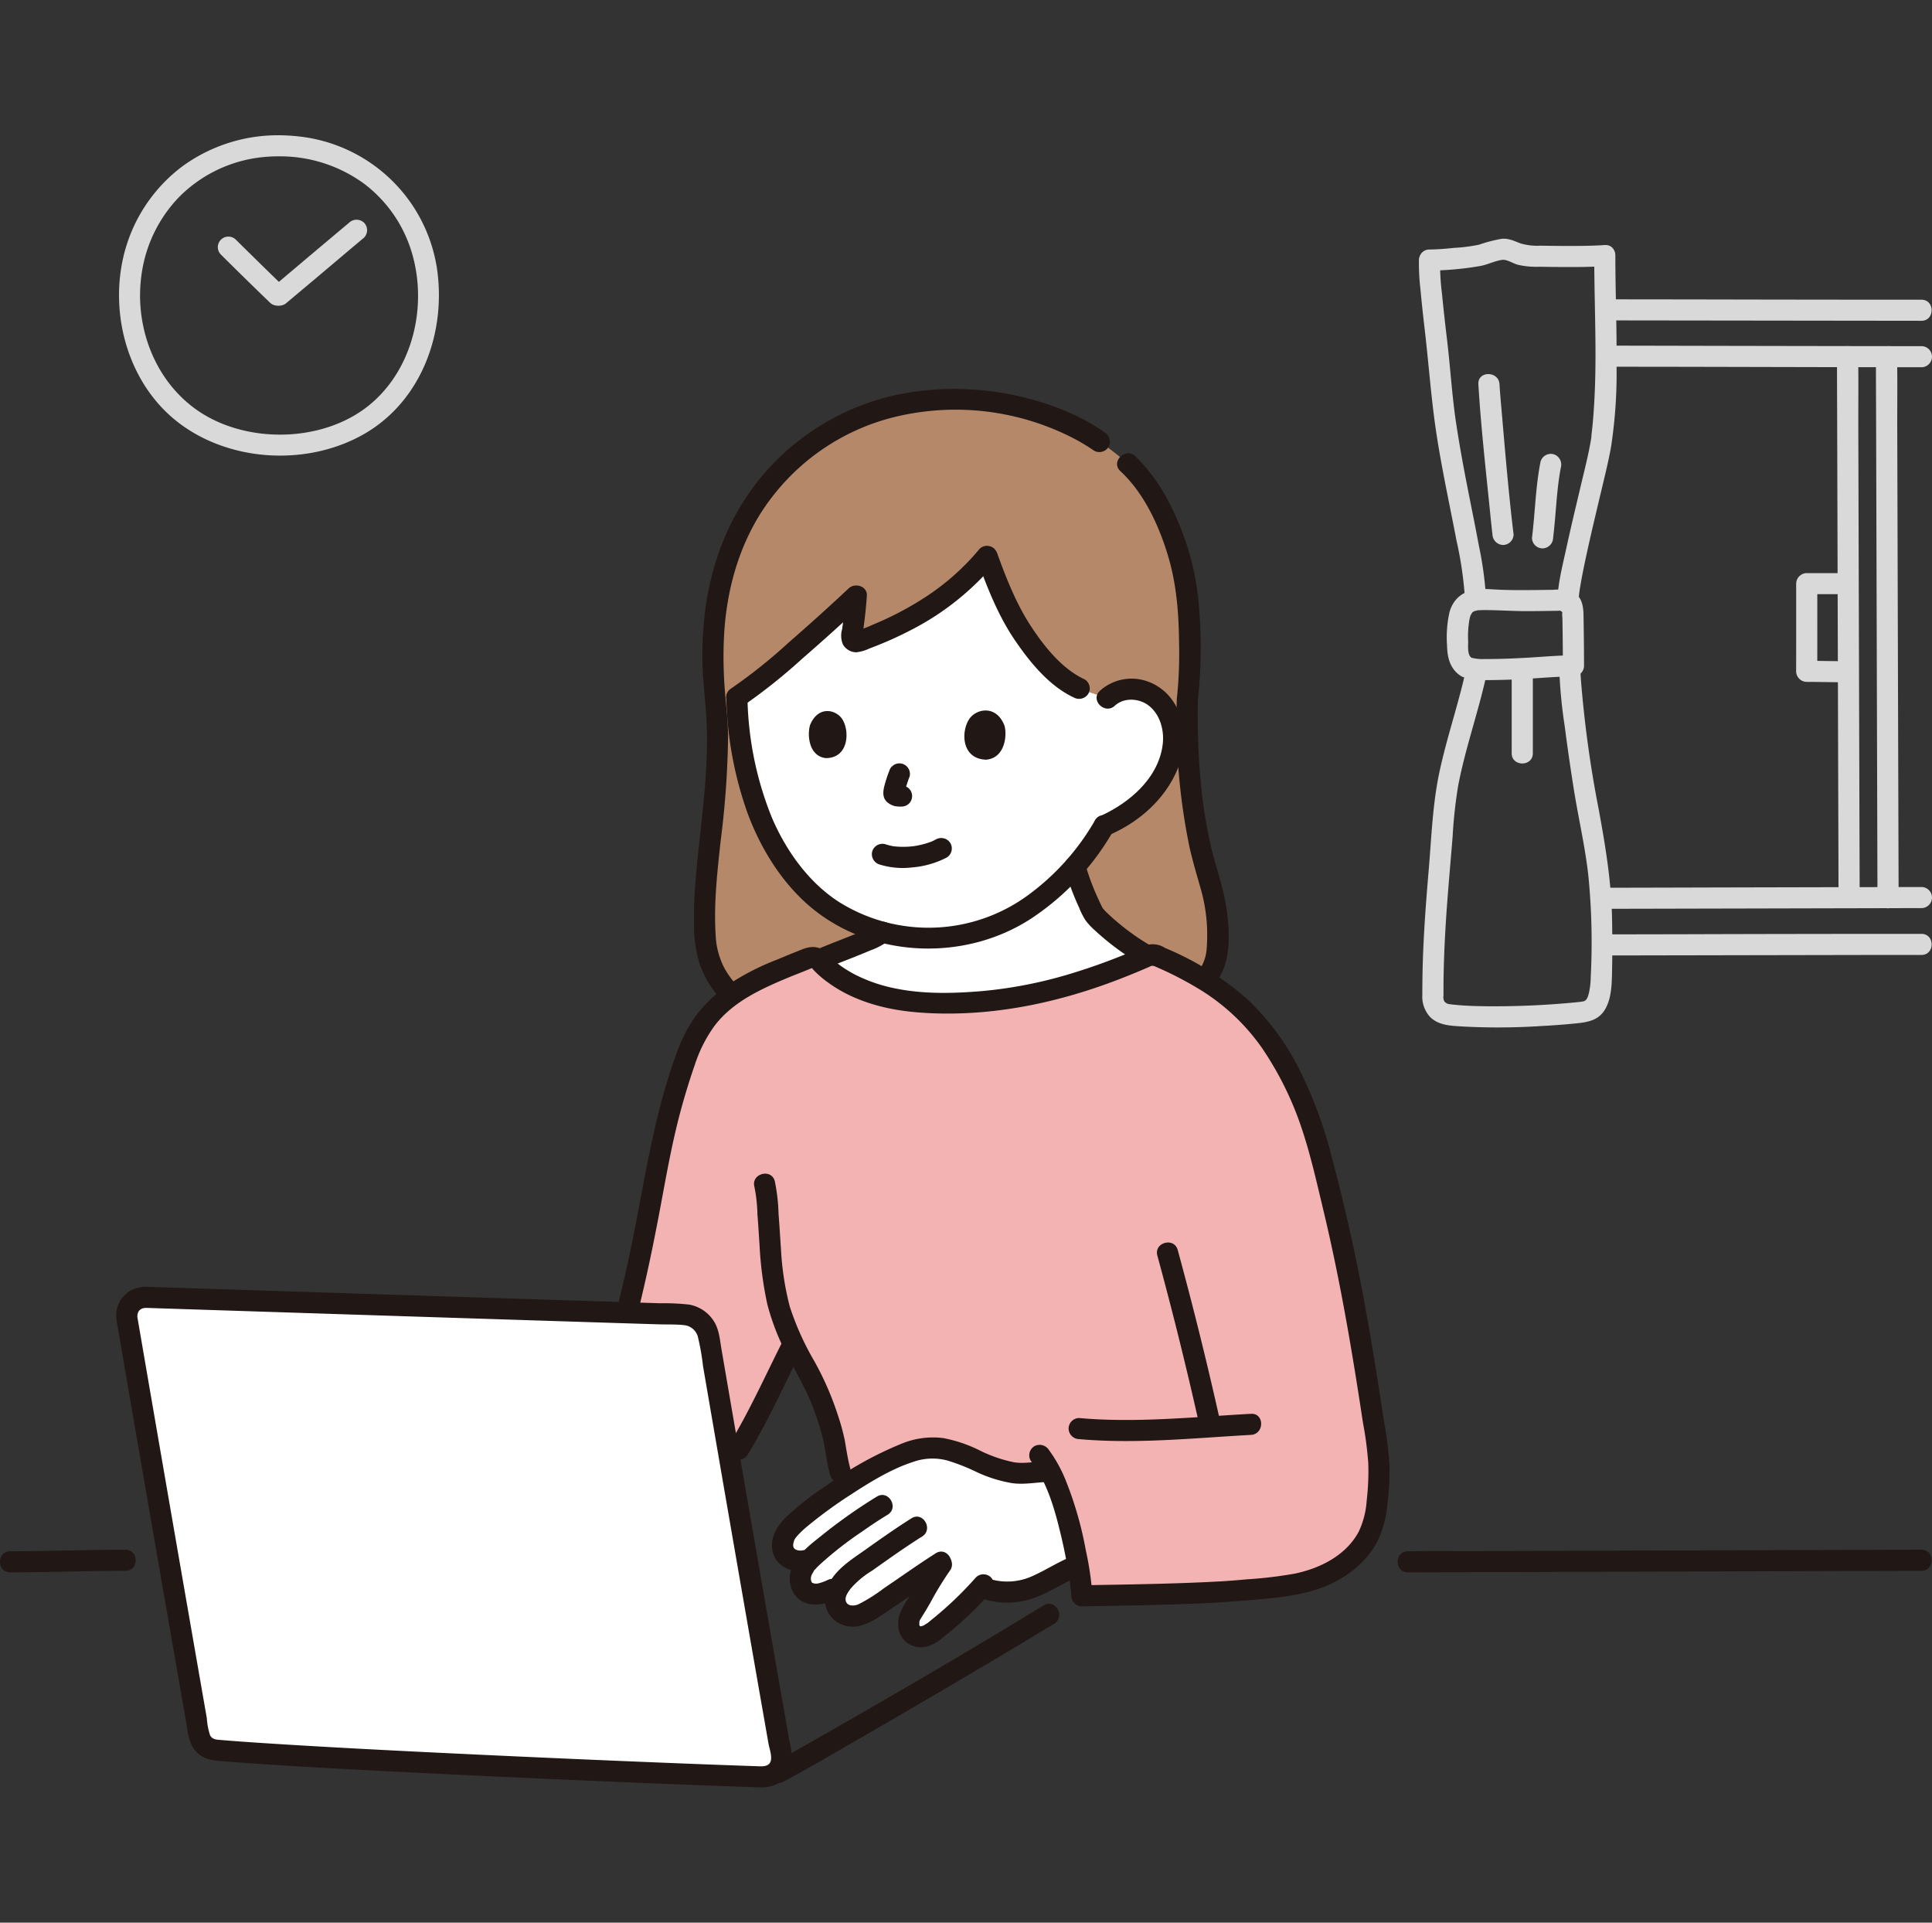
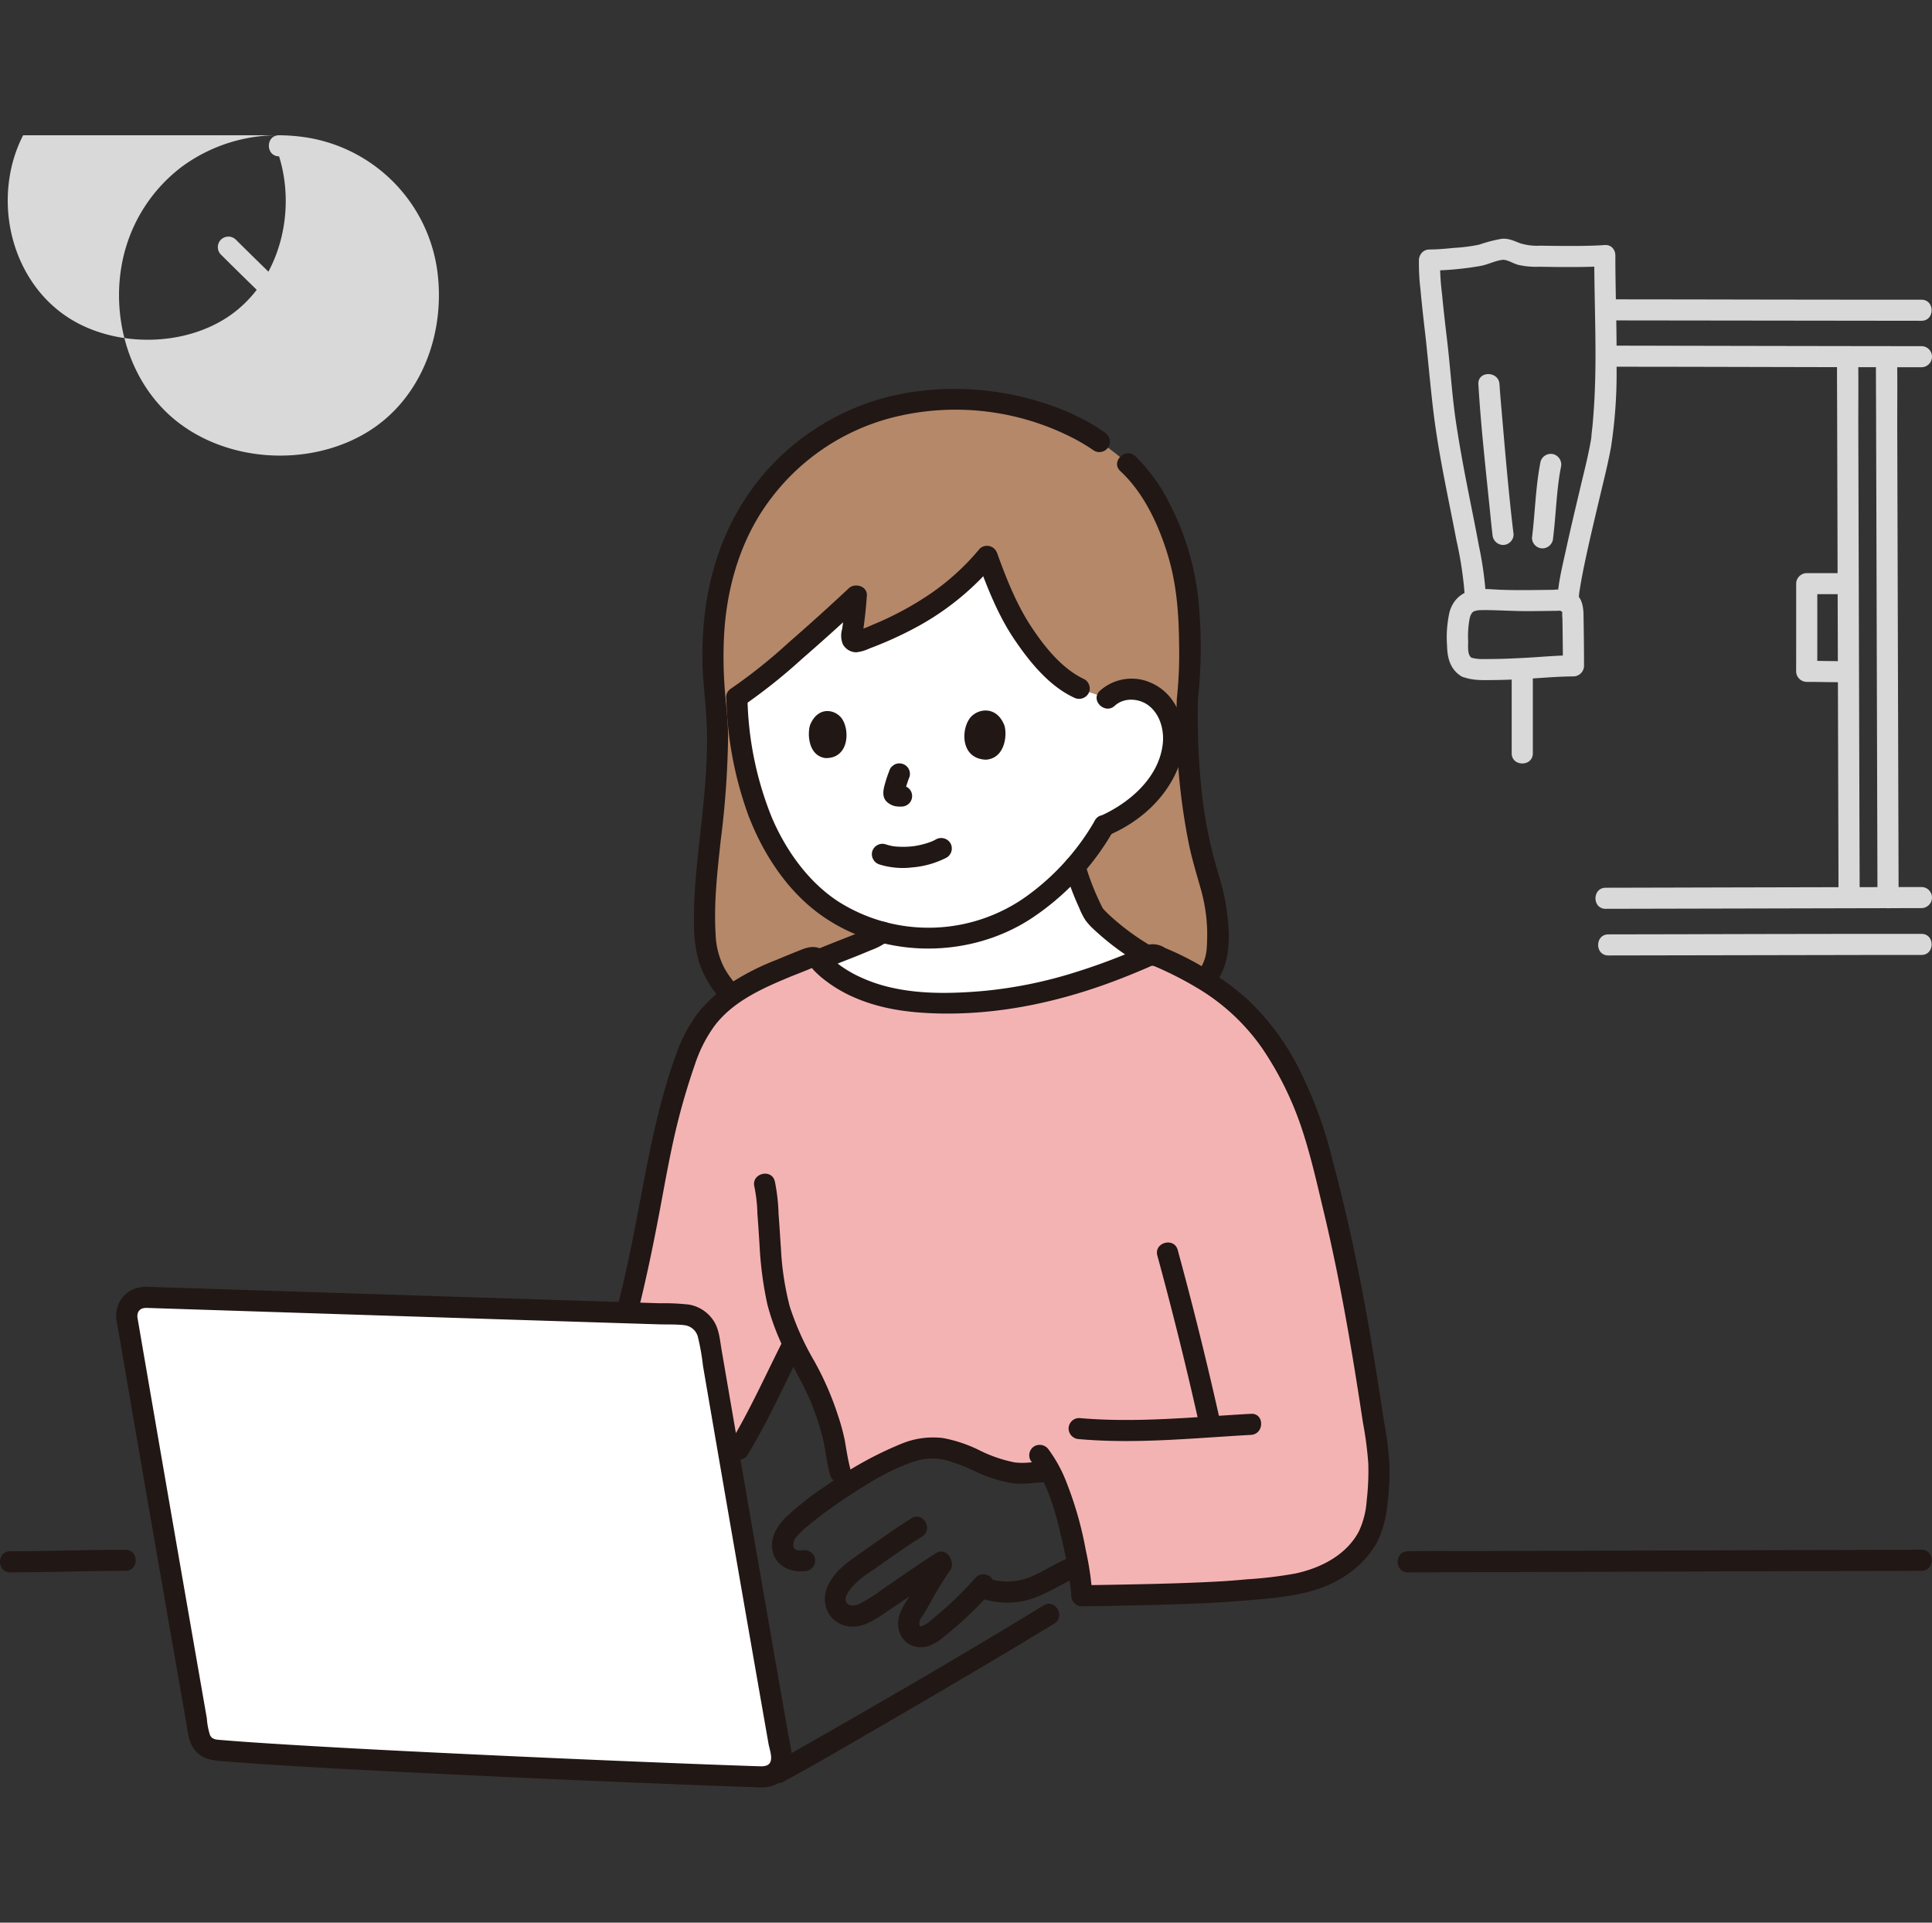
<svg xmlns="http://www.w3.org/2000/svg" width="200" height="199" fill="none" viewBox="0 0 200 199">
  <rect x="0" y="0" width="200" height="199" fill="#333333" stroke="none" />
  <g clip-path="url(#a)">
    <path fill="#D9D9D9" d="M29.484 29.769a644.208 644.208 0 0 1-5.062-4.955 1.095 1.095 0 0 0-1.873.77 1.089 1.089 0 0 0 .326.773 435.572 435.572 0 0 0 5.062 4.955 1.094 1.094 0 0 0 1.787-1.189 1.092 1.092 0 0 0-.24-.354Z" />
    <path fill="#D9D9D9" d="M36.138 23.053c-2.28 1.91-4.555 3.825-6.826 5.747l-1.168.982a1.098 1.098 0 0 0 0 1.543 1.118 1.118 0 0 0 1.546 0c2.18-1.825 4.353-3.655 6.523-5.492.49-.413.98-.825 1.472-1.237a1.098 1.098 0 0 0 0-1.543 1.119 1.119 0 0 0-1.547 0Z" />
-     <path fill="#D9D9D9" d="M28.89 14a16.782 16.782 0 0 0-10.034 3.234 16.334 16.334 0 0 0-5.752 8.141c-2.017 6.4-.095 14.117 5.288 18.305 5.35 4.162 13.45 4.607 19.315 1.232 5.973-3.435 8.518-10.584 7.517-17.192a16.195 16.195 0 0 0-4.53-8.916 16.258 16.258 0 0 0-8.913-4.568A19.547 19.547 0 0 0 28.89 14c-1.408-.007-1.41 2.175 0 2.182a14.75 14.75 0 0 1 8.801 2.833 13.916 13.916 0 0 1 4.897 6.988c1.724 5.556.195 12.218-4.37 15.935-4.47 3.637-11.644 3.985-16.665 1.227-5.24-2.876-7.776-9.091-6.876-14.924a14.331 14.331 0 0 1 3.83-7.814 14.214 14.214 0 0 1 7.988-4.074 15.574 15.574 0 0 1 2.395-.171c1.408-.007 1.408-2.189 0-2.182ZM165.036 26.456c0 3.383.126 6.765.129 10.149 0 1.636-.031 3.273-.121 4.906-.046.83-.106 1.658-.182 2.485-.039.43-.107.864-.13 1.295-.004.085-.051.267.014-.097-.013.075-.022.151-.035.228-.264 1.613-.679 3.207-1.055 4.796-.517 2.187-1.043 4.372-1.521 6.568-.398 1.83-.908 3.763-.92 5.646-.01 1.405 2.177 1.406 2.187 0 .003-.266.02-.531.051-.795.008-.08.018-.16.028-.24.033-.285-.037.245.006-.051.03-.22.064-.438.102-.656.156-.945.347-1.884.546-2.821.468-2.196.992-4.38 1.51-6.566.396-1.674.823-3.35 1.13-5.045.428-2.81.619-5.652.57-8.494.036-3.77-.123-7.538-.124-11.308 0-1.404-2.187-1.407-2.187 0h.002Z" />
+     <path fill="#D9D9D9" d="M28.89 14a16.782 16.782 0 0 0-10.034 3.234 16.334 16.334 0 0 0-5.752 8.141c-2.017 6.4-.095 14.117 5.288 18.305 5.35 4.162 13.45 4.607 19.315 1.232 5.973-3.435 8.518-10.584 7.517-17.192a16.195 16.195 0 0 0-4.53-8.916 16.258 16.258 0 0 0-8.913-4.568A19.547 19.547 0 0 0 28.89 14c-1.408-.007-1.41 2.175 0 2.182c1.724 5.556.195 12.218-4.37 15.935-4.47 3.637-11.644 3.985-16.665 1.227-5.24-2.876-7.776-9.091-6.876-14.924a14.331 14.331 0 0 1 3.83-7.814 14.214 14.214 0 0 1 7.988-4.074 15.574 15.574 0 0 1 2.395-.171c1.408-.007 1.408-2.189 0-2.182ZM165.036 26.456c0 3.383.126 6.765.129 10.149 0 1.636-.031 3.273-.121 4.906-.046.83-.106 1.658-.182 2.485-.039.43-.107.864-.13 1.295-.004.085-.051.267.014-.097-.013.075-.022.151-.035.228-.264 1.613-.679 3.207-1.055 4.796-.517 2.187-1.043 4.372-1.521 6.568-.398 1.83-.908 3.763-.92 5.646-.01 1.405 2.177 1.406 2.187 0 .003-.266.02-.531.051-.795.008-.08.018-.16.028-.24.033-.285-.037.245.006-.051.03-.22.064-.438.102-.656.156-.945.347-1.884.546-2.821.468-2.196.992-4.38 1.51-6.566.396-1.674.823-3.35 1.13-5.045.428-2.81.619-5.652.57-8.494.036-3.77-.123-7.538-.124-11.308 0-1.404-2.187-1.407-2.187 0h.002Z" />
    <path fill="#D9D9D9" d="M152.324 68.072c-.429-.278-.343-1.17-.34-1.675-.044-.793.007-1.587.15-2.368.034-.147.08-.291.137-.431-.075.169.062-.084.088-.13.081-.143-.106.136-.014.008.025-.034.061-.059.086-.09.101-.137.013-.025-.036.012.053-.04.115-.07.168-.108.2-.144-.095.012.072-.035.11-.03.218-.057.329-.082.182-.041-.146 0 .113-.011.147-.005.292-.015.439-.015 1.554-.006 3.108.116 4.665.109 1.029-.005 2.058-.022 3.087-.035a2.72 2.72 0 0 1 .626 0c-.008 0-.153-.049-.134-.07-.049.268-.055.543-.019.814.026 1.65.046 3.302.048 4.953l1.094-1.091c-1.7.008-3.407.179-5.103.267-.94.048-1.881.096-2.823.108-.452.006-.905.017-1.357.012-.43.017-.859-.03-1.276-.137a1.126 1.126 0 0 0-1.496.392 1.1 1.1 0 0 0 .392 1.493c1.055.5 2.236.437 3.376.427a66.49 66.49 0 0 0 2.885-.096c1.797-.09 3.603-.272 5.403-.282a1.11 1.11 0 0 0 1.094-1.09c0-1.774-.024-3.547-.054-5.32-.019-1.081-.284-2.147-1.467-2.476a6.028 6.028 0 0 0-1.673-.077c-.633.009-1.266.018-1.9.024-1.171.01-2.344.017-3.515-.028-.714-.026-1.433-.103-2.148-.07-1.547.074-2.723.834-3.164 2.365a11.906 11.906 0 0 0-.259 3.49c.024 1.248.319 2.417 1.422 3.133 1.184.761 2.282-1.127 1.104-1.89Z" />
-     <path fill="#D9D9D9" d="M161.412 69.103c.064 2.034.254 4.062.569 6.073.282 2.184.597 4.365.943 6.541.475 2.96 1.162 5.892 1.497 8.873.348 3.492.432 7.006.252 10.511a8.407 8.407 0 0 1-.182 1.651 4.736 4.736 0 0 1-.1.353c-.109.328.088-.136-.061.152a1.72 1.72 0 0 1-.159.263c.182-.239-.242.234-.015.012-.027.027-.298.149-.084.065a1.742 1.742 0 0 1-.302.079c.222-.045-.131.015-.144.017l-.347.038a87.176 87.176 0 0 1-9.457.42c-1.099-.013-2.2-.045-3.294-.159a19.179 19.179 0 0 1-.336-.038c-.346-.043.198.052-.125-.018a.776.776 0 0 1-.55-.293.921.921 0 0 1-.091-.558c.011-.512 0-1.026.008-1.538.039-3.26.243-6.516.508-9.765.14-1.734.295-3.466.434-5.2a48.16 48.16 0 0 1 .577-5.276c.751-3.923 2.117-7.695 2.956-11.597.294-1.37-1.814-1.955-2.109-.58-.779 3.625-2.011 7.137-2.787 10.763-.711 3.323-.825 6.74-1.111 10.118-.286 3.378-.547 6.76-.63 10.15a109.93 109.93 0 0 0-.033 2.813 3.098 3.098 0 0 0 .784 2.266c.899.935 2.286.939 3.498 1.015 2.699.139 5.403.119 8.099-.059a71.124 71.124 0 0 0 3.661-.282c1.189-.126 2.245-.346 2.889-1.463.659-1.142.684-2.605.708-3.886.038-1.834.035-3.674 0-5.508-.075-3.848-.696-7.575-1.393-11.35a117.595 117.595 0 0 1-1.833-13.41 20.549 20.549 0 0 1-.048-1.19c-.005-1.404-2.192-1.407-2.187 0l-.005-.002Z" />
    <path fill="#D9D9D9" d="M156.49 69.607v8.362c0 1.404 2.188 1.407 2.188 0v-8.362c0-1.404-2.188-1.406-2.188 0ZM153.041 39.771c.261 4.368.757 8.732 1.196 13.085.083.82.163 1.642.262 2.46a1.127 1.127 0 0 0 1.093 1.091 1.101 1.101 0 0 0 1.094-1.09c-.519-4.285-.874-8.597-1.248-12.896-.076-.882-.157-1.766-.21-2.65-.083-1.395-2.271-1.405-2.187 0ZM159.478 47.776c-.518 2.6-.562 5.27-.887 7.895a1.1 1.1 0 0 0 1.094 1.09 1.12 1.12 0 0 0 1.093-1.09c.304-2.458.357-5.048.809-7.315a1.12 1.12 0 0 0-.763-1.342 1.107 1.107 0 0 0-1.346.762ZM146.889 26.916a22.216 22.216 0 0 0 .157 3.03c.126 1.403.282 2.805.445 4.206.34 2.905.567 5.826.93 8.728.551 4.398 1.528 8.737 2.358 13.087.428 1.88.713 3.788.853 5.71.053 1.4 2.24 1.406 2.187 0a36.795 36.795 0 0 0-.734-5.235c-.353-1.921-.748-3.834-1.125-5.75-.447-2.268-.866-4.55-1.214-6.835-.433-2.85-.599-5.747-.939-8.61-.19-1.604-.376-3.207-.529-4.814a24.882 24.882 0 0 1-.202-3.515c.067-1.404-2.121-1.4-2.187 0v-.002Z" />
    <path fill="#D9D9D9" d="M147.982 28.007a32.178 32.178 0 0 0 5.253-.475c.769-.137 1.488-.527 2.259-.632.494-.068 1.031.324 1.647.509.745.167 1.51.234 2.274.199a139.7 139.7 0 0 0 2.317.03c1.465.007 2.934 0 4.398-.09 1.398-.088 1.408-2.27 0-2.183-1.433.091-2.871.098-4.305.091-.773-.003-1.548-.012-2.323-.029a6.105 6.105 0 0 1-2.115-.24c-.657-.25-1.211-.537-1.937-.469a14.57 14.57 0 0 0-2.321.603c-.858.178-1.728.29-2.603.335-.847.088-1.695.162-2.546.169-1.407.01-1.413 2.193 0 2.182h.002ZM166.497 98.894l26.854-.05c1.852-.001 3.703-.003 5.555-.003 1.407 0 1.409-2.182 0-2.182-8.16 0-16.318.012-24.477.038l-7.932.015c-1.408.003-1.41 2.185 0 2.182ZM190.681 59.32h-3.649a1.11 1.11 0 0 0-1.093 1.09c0 3.026.005 6.052-.004 9.078a1.108 1.108 0 0 0 1.093 1.091c1.242 0 2.484.035 3.726.036 1.407 0 1.41-2.182 0-2.182-1.242 0-2.484-.034-3.726-.036l1.094 1.091c.009-3.026.004-6.052.004-9.078l-1.094 1.091h3.649c1.407 0 1.41-2.182 0-2.182ZM198.906 31.02c-7.877 0-15.754-.01-23.631-.028l-8.526-.01c-1.408 0-1.41 2.181 0 2.181a263359.558 263359.558 0 0 0 32.157.04c1.407 0 1.409-2.183 0-2.183ZM195.557 35.827c-8.403-.01-16.807-.026-25.21-.045-1.284-.003-2.567-.004-3.85-.005-1.407 0-1.409 2.182 0 2.182 7.419 0 14.837.026 22.256.04l6.804.01c1.407 0 1.409-2.182 0-2.182Z" />
    <path fill="#D9D9D9" d="M198.906 35.83c-1.119 0-2.237-.001-3.356-.003a1.094 1.094 0 0 0-1.094 1.091 1.09 1.09 0 0 0 1.094 1.091c1.118 0 2.237 0 3.356.002a1.094 1.094 0 0 0 1.093-1.09 1.09 1.09 0 0 0-1.093-1.092ZM192.511 92.917c0-2.097-.011-4.194-.017-6.29l-.038-13.192-.046-15.629-.038-13.56c-.006-2.38.028-4.764-.015-7.143v-.214c.008-1.404-2.179-1.406-2.187 0-.011 2.012.006 4.025.011 6.037l.037 13.062.045 15.622a62285 62285 0 0 1 .04 13.675c.008 2.46.014 4.92.02 7.38v.252c0 1.404 2.187 1.406 2.187 0h.001Z" />
    <path fill="#D9D9D9" d="M196.542 92.962c0-2.097-.01-4.195-.016-6.291l-.039-13.196-.045-15.634-.039-13.566c-.006-2.38.029-4.764-.015-7.144v-.214c.008-1.404-2.179-1.406-2.187 0-.011 2.013.006 4.026.011 6.039a94218357.25 94218357.25 0 0 1 .122 42.37c.008 2.461.014 4.922.02 7.383v.251c0 1.404 2.187 1.406 2.187 0l.001.002Z" />
    <path fill="#D9D9D9" d="M195.625 93.999c1.094 0 2.187-.006 3.281-.006a1.094 1.094 0 0 0 1.093-1.091 1.09 1.09 0 0 0-1.093-1.091c-1.094 0-2.187.004-3.281.005a1.094 1.094 0 0 0-1.094 1.091A1.09 1.09 0 0 0 195.625 94Z" />
    <path fill="#D9D9D9" d="M166.222 94.067A156415.983 156415.983 0 0 0 195.664 94c1.407-.003 1.41-2.185 0-2.182-7.715.015-15.43.032-23.144.053-2.099.006-4.199.01-6.298.015-1.407.003-1.41 2.185 0 2.182Z" />
    <path fill="#B5886A" d="M116.753 47.992a29.492 29.492 0 0 0-2.945-2.288 4.602 4.602 0 0 0-.212-.146 21.208 21.208 0 0 0-4.578-2.31 27.775 27.775 0 0 0-10.393-1.898 24.492 24.492 0 0 0-16.089 5.76c-5.94 5.23-9.505 12.508-8.59 24.395 1.28 8.925-1.575 18.548-.907 25.904.194 2.208 1.296 4.864 4.36 6.963 0 0 9.918 3.487 21.123 3.487 11.205 0 22.639-4.133 22.639-4.133 4.776-1.767 4.855-4.765 4.892-6.51a18.354 18.354 0 0 0-.94-6.324c-.846-2.796-2.396-8.475-2.198-18.514.359-2.898.225-7.107.16-8.725-.228-5.61-2.605-11.949-6.209-15.552a2.151 2.151 0 0 0-.115-.106" />
    <path fill="#211715" d="M114.36 44.763c-2.666-1.898-5.955-3.11-9.139-3.81a29.945 29.945 0 0 0-10.866-.364 25.127 25.127 0 0 0-14.75 7.864c-3.762 4.117-5.885 9.221-6.6 14.716a37.043 37.043 0 0 0-.295 4.927c.008 1.864.234 3.682.372 5.537.283 3.773-.045 7.56-.443 11.313-.368 3.489-.846 6.993-.793 10.508a13.9 13.9 0 0 0 .555 4.235 10.531 10.531 0 0 0 2.338 3.857c.64.661 1.346 1.254 2.108 1.77a1.105 1.105 0 0 0 1.496-.391 1.111 1.111 0 0 0-.392-1.493 9.427 9.427 0 0 1-2.974-3.25 8.118 8.118 0 0 1-.89-3.356c-.213-3.265.165-6.546.515-9.79a93.58 93.58 0 0 0 .77-10.851c-.015-1.81-.268-3.581-.382-5.38a43.1 43.1 0 0 1-.038-4.986c.273-5.173 1.796-10.293 4.987-14.393 3.078-4 7.396-6.871 12.28-8.166a26.654 26.654 0 0 1 18.799 2.049c.774.396 1.522.843 2.238 1.338a1.104 1.104 0 0 0 1.496-.392 1.114 1.114 0 0 0-.392-1.492ZM121.452 104.777c2.316-.877 4.413-2.276 5.276-4.689.697-1.948.498-4.364.19-6.346-.298-1.92-.976-3.752-1.438-5.637a47.6 47.6 0 0 1-1.027-5.682 73.49 73.49 0 0 1-.444-10.05l-.803 1.053a1.155 1.155 0 0 0 .803-1.053c.348-3.188.384-6.402.108-9.597a27.88 27.88 0 0 0-3.091-10.74 17.95 17.95 0 0 0-3.502-4.818c-1.029-.954-2.579.584-1.546 1.543 2.419 2.245 3.945 5.528 4.895 8.631.926 3.024 1.154 6.067 1.185 9.208a44.704 44.704 0 0 1-.236 5.773l.803-1.052a1.128 1.128 0 0 0-.803 1.052 65.623 65.623 0 0 0 1.294 15.208c.312 1.425.729 2.814 1.127 4.216.423 1.421.665 2.89.719 4.371a22.272 22.272 0 0 1-.035 1.884c-.006.084-.015.168-.022.252-.026.313.017-.046-.017.145a4.348 4.348 0 0 1-.872 2.136 7.189 7.189 0 0 1-3.144 2.084 1.126 1.126 0 0 0-.764 1.342 1.1 1.1 0 0 0 1.345.762l-.001.004Z" />
    <path fill="#fff" d="M87.341 98.322a76.971 76.971 0 0 0 3.277-1.35c.275-.125.531-.289.76-.486 3.373.902 6.933.83 10.268-.205a20.01 20.01 0 0 0 7.73-4.669 24.467 24.467 0 0 0 1.901-1.92 29.024 29.024 0 0 0 1.877 4.765c.439.885 3.873 3.518 5.654 4.51-7.53 3.299-15.455 5.519-24.556 4.671-3.06-.285-7.153-1.591-9.473-4.247l-.025-.027.035-.014c.86-.37 1.673-.684 2.552-1.028Z" />
    <path fill="#fff" d="M84.802 65.178a274.242 274.242 0 0 0 3.84-3.515 44.952 44.952 0 0 1-.478 4.196.481.481 0 0 0 .381.555.484.484 0 0 0 .246-.014c5.318-1.806 10.213-4.904 13.391-8.82a58.856 58.856 0 0 0 2.7 6.271c1.275 2.509 4.487 6.85 7.308 7.595.74.278 1.702.553 2.442.83 1.243-1.211 3.38-1.214 4.797-.211a5.336 5.336 0 0 1 2.059 4.546 8.81 8.81 0 0 1-1.851 4.78 12.746 12.746 0 0 1-5.351 4.088 24.697 24.697 0 0 1-4.91 6.134 20.008 20.008 0 0 1-7.73 4.668 18.499 18.499 0 0 1-10.268.205 18.257 18.257 0 0 1-5.136-2.224 17.598 17.598 0 0 1-4.666-4.567 23.83 23.83 0 0 1-3.57-7.06 32.984 32.984 0 0 1-1.475-7.075 39.709 39.709 0 0 1-.247-3.353c.495-.363 1.126-.863 1.694-1.261 2.224-1.734 4.549-3.728 6.824-5.768Z" />
    <path fill="#F4B3B3" d="M142.629 150.155c-1.924-12.829-3.24-20.81-6.48-32.528a35.098 35.098 0 0 0-5.367-10.809 21.48 21.48 0 0 0-4.113-4.008 31.451 31.451 0 0 0-6.995-3.914.913.913 0 0 0-.724.007c-7.572 3.335-15.54 5.588-24.698 4.735-3.06-.285-7.153-1.591-9.473-4.247a.906.906 0 0 0-1.01-.247 110.816 110.816 0 0 0-4.964 2.068 17.611 17.611 0 0 0-3.969 2.518 12.674 12.674 0 0 0-3.8 5.719 75.242 75.242 0 0 0-3.076 11.673c-.897 4.914-1.685 9.201-2.888 14.033l-.14.727c2.388.076 4.383.137 5.813.182a2.732 2.732 0 0 1 2.611 2.266c.698 4.072 1.407 8.197 2.142 12.46l.1.576c2.734-4.137 4.482-8.298 6.52-12.282.82 1.66 1.77 3.262 2.547 4.944a21.903 21.903 0 0 1 1.164 3.232c.06.21.13.414.208.617.508 1.313.436 3.548 1.44 5.917a47.759 47.759 0 0 1 4.317-2.481c1.854-.941 3.932-1.778 5.96-1.341 2.587.559 3.842 1.699 6.411 2.327 1.879.461 2.899 0 4.523-.009 2.278 4.375 3.261 11.646 3.306 12.885 2.295-.034 12.985-.203 16.448-.554 2.73-.277 5.529-.338 8.088-1.328.7-.27 1.371-.608 2.004-1.011a8.177 8.177 0 0 0 3.627-4.571c.555-2.478.713-5.029.468-7.556Z" />
    <path fill="#211715" d="M119.808 129.958a387.986 387.986 0 0 1 4.428 17.895c.305 1.37 2.415.79 2.109-.58-1.334-6-2.81-11.966-4.428-17.895-.37-1.354-2.48-.779-2.109.58Z" />
    <path fill="#211715" d="M111.713 148.956c5.898.526 11.892-.114 17.787-.438 1.4-.077 1.409-2.26 0-2.182-5.892.324-11.889.964-17.787.438a1.1 1.1 0 0 0-1.093 1.091 1.115 1.115 0 0 0 1.093 1.091ZM78.095 122.833c.187.928.292 1.871.312 2.818.085 1.051.145 2.103.217 3.155.099 2.089.37 4.165.813 6.208a24.983 24.983 0 0 0 2.347 5.809c.948 1.797 1.965 3.559 2.612 5.493.365.986.662 1.995.89 3.021.207 1.113.349 2.228.644 3.326.365 1.354 2.476.779 2.11-.58-.266-.984-.415-1.984-.586-2.986-.178-.86-.409-1.71-.691-2.542a31.068 31.068 0 0 0-2.506-5.741 28.628 28.628 0 0 1-2.498-5.572 29.526 29.526 0 0 1-.916-6.015c-.086-1.192-.15-2.385-.247-3.576a19.199 19.199 0 0 0-.39-3.397c-.361-1.356-2.471-.781-2.11.58v-.001Z" />
    <path fill="#211715" d="M81.077 138.719c-1.826 3.598-3.463 7.291-5.563 10.745-.733 1.203 1.158 2.301 1.888 1.101 2.102-3.455 3.736-7.146 5.563-10.744.635-1.25-1.251-2.356-1.888-1.102ZM110.225 89.98a28.642 28.642 0 0 0 1.481 3.957c.173.45.39.882.646 1.29a6.4 6.4 0 0 0 .825.92 27.363 27.363 0 0 0 4.895 3.654c1.216.713 2.318-1.172 1.104-1.883a24.636 24.636 0 0 1-4.38-3.248 8.07 8.07 0 0 1-.688-.716c.073.086.111.182.038.035-.036-.073-.077-.145-.114-.218-.14-.284-.273-.572-.404-.86a25.064 25.064 0 0 1-1.295-3.51c-.38-1.35-2.491-.777-2.108.58ZM85.34 100.292l.177-.075c.281-.121-.118.045.045-.019.117-.046.232-.096.349-.143.259-.107.519-.21.78-.313.525-.207 1.051-.409 1.576-.618a87.013 87.013 0 0 0 1.875-.767 7.019 7.019 0 0 0 1.994-1.104 1.096 1.096 0 0 0 0-1.543 1.123 1.123 0 0 0-1.546 0c-.033.03-.131.11-.04.041-.06.045-.123.085-.186.123a3.94 3.94 0 0 1-.478.235l-.46.2-.278.118-.063.026c-.557.232-1.117.457-1.68.677-1.06.417-2.121.829-3.168 1.279a1.092 1.092 0 0 0-.393 1.492 1.129 1.129 0 0 0 1.496.391ZM115.405 73.046c.951-.88 2.528-.779 3.517-.008 1.185.923 1.613 2.562 1.442 4-.421 3.534-3.538 6.152-6.607 7.489a1.1 1.1 0 0 0-.392 1.492 1.12 1.12 0 0 0 1.496.392c3.228-1.405 5.995-3.917 7.221-7.265 1.158-3.162.215-7.287-3.196-8.582a4.902 4.902 0 0 0-5.027.939c-1.034.957.516 2.497 1.547 1.543h-.001Z" />
    <path fill="#211715" d="M75.191 72.286a37.95 37.95 0 0 0 2.236 11.988c1.42 3.78 3.744 7.477 6.96 9.991 6.319 4.94 15.597 5.182 22.291.855a26.777 26.777 0 0 0 8.562-9.107c.7-1.22-1.189-2.321-1.888-1.101a24.985 24.985 0 0 1-6.702 7.575 17.445 17.445 0 0 1-19.825.854c-3.144-2.029-5.49-5.347-6.935-8.75a34.67 34.67 0 0 1-2.512-12.305c-.05-1.4-2.238-1.41-2.187 0ZM101.171 57.993c1.01 2.792 2.156 5.703 3.827 8.177 1.556 2.301 3.588 4.828 6.169 6.027a1.127 1.127 0 0 0 1.495-.392 1.096 1.096 0 0 0-.392-1.492c-2.297-1.068-4.097-3.31-5.467-5.372-1.525-2.291-2.59-4.952-3.522-7.528a1.12 1.12 0 0 0-1.345-.762 1.1 1.1 0 0 0-.764 1.342h-.001Z" />
    <path fill="#211715" d="M101.402 56.814a24.839 24.839 0 0 1-5.748 5.079 32.107 32.107 0 0 1-3.485 1.954 30.26 30.26 0 0 1-1.855.827c-.628.298-1.284.532-1.959.698h.581c.199.61.31.757.336.44l.034-.222.079-.554a48.88 48.88 0 0 0 .352-3.375c.07-.99-1.219-1.375-1.869-.772a227.972 227.972 0 0 1-6.236 5.627 55.037 55.037 0 0 1-5.952 4.751c-1.177.76-.082 2.65 1.104 1.884a58.144 58.144 0 0 0 6.232-4.948 226.796 226.796 0 0 0 6.399-5.769l-1.868-.773a43.37 43.37 0 0 1-.37 3.46 2.349 2.349 0 0 0 .079 1.571 1.604 1.604 0 0 0 1.387.823 4.176 4.176 0 0 0 1.349-.389c.483-.179.962-.37 1.438-.57a36.17 36.17 0 0 0 2.699-1.255 28.05 28.05 0 0 0 8.818-6.946 1.123 1.123 0 0 0 0-1.543 1.103 1.103 0 0 0-1.546 0l.001.002Z" />
-     <path fill="#fff" d="M82.856 163.499a2.19 2.19 0 0 1 .56-1.565l.403-.511-.525.11a1.978 1.978 0 0 1-2.069-.768c-.382-.564-.14-1.514.028-1.855.275-.46.618-.876 1.016-1.236.46-.455 2.456-1.978 2.975-2.355a48.18 48.18 0 0 1 6.547-4.009c1.855-.941 3.933-1.778 5.96-1.341 2.588.559 3.842 1.699 6.412 2.327 1.81.444 2.825.034 4.347-.006 1.493 2.871 2.431 6.99 2.912 9.832l-.316.093c-.65.273-2.294 1.289-4.186 2.073a6.926 6.926 0 0 1-5.32-.024 38.807 38.807 0 0 1-4.852 4.533c-.325.26-1.4 1.049-2.278.307-.577-.488-.442-1.604-.158-2.038 1.367-2.095 1.951-3.648 3.466-5.578-2.511 1.557-4.926 3.379-7.427 4.959-.813.514-1.492.96-2.44.795a1.738 1.738 0 0 1-1.467-1.812c.05-.459.218-.897.487-1.273l-.753.349c-.46.236-.953.399-1.463.484a1.81 1.81 0 0 1-1.466-.431 1.773 1.773 0 0 1-.393-1.06Z" />
    <path fill="#211715" d="M83.003 160.483a1.095 1.095 0 0 1-.68-.125c-.304-.207-.22-.549-.128-.864.067-.227.027-.086 0-.032.048-.099.104-.193.167-.283.142-.185.298-.36.467-.521.224-.228.46-.443.708-.646a46.87 46.87 0 0 1 4.31-3.165c2.065-1.345 4.306-2.763 6.664-3.527a5.98 5.98 0 0 1 3.537-.156c1.019.309 2.012.697 2.971 1.159 1.204.579 2.485.982 3.804 1.197 1.233.161 2.42-.088 3.649-.137 1.402-.055 1.41-2.238 0-2.182-1.165.046-2.338.335-3.504.151a14.387 14.387 0 0 1-3.605-1.254 14.468 14.468 0 0 0-3.716-1.249 8.514 8.514 0 0 0-4.293.571 37.16 37.16 0 0 0-7.817 4.356 29.04 29.04 0 0 0-4.255 3.34c-.946.97-1.68 2.28-1.24 3.678.47 1.497 2.125 2.046 3.541 1.793a1.102 1.102 0 0 0 .764-1.342 1.116 1.116 0 0 0-1.345-.762h.001Z" />
-     <path fill="#211715" d="M90.78 154.899a54.94 54.94 0 0 0-5.8 4.096c-1.595 1.263-3.793 2.946-3.093 5.285a2.458 2.458 0 0 0 1.931 1.746c1.04.193 1.977-.15 2.911-.578a1.099 1.099 0 0 0 .393-1.493 1.123 1.123 0 0 0-1.497-.391 4.684 4.684 0 0 1-.82.299 1.059 1.059 0 0 1-.53.033c-.048-.011-.277-.103-.202-.066.062.031-.04-.043-.06-.083a.919.919 0 0 1-.055-.538c-.013.1.042-.153.055-.19-.026.074.097-.182.136-.239.061-.094.188-.367.298-.425-.065.035-.18.208-.046.067l.137-.153c.105-.111.214-.217.325-.322a37.048 37.048 0 0 1 4.43-3.455 43.892 43.892 0 0 1 2.592-1.708c1.205-.722.106-2.61-1.104-1.884v-.001Z" />
    <path fill="#211715" d="M94.356 157.153c-1.652 1.037-3.242 2.165-4.833 3.292-1.449 1.028-3.023 1.988-3.81 3.656-.746 1.585-.182 3.473 1.55 4.094 1.858.668 3.576-.739 5.026-1.707 1.9-1.268 3.753-2.608 5.683-3.832 1.185-.752.092-2.641-1.103-1.885-1.814 1.151-3.559 2.402-5.34 3.602a17.214 17.214 0 0 1-2.668 1.682c-.418.178-1.03.203-1.246-.201-.243-.455.097-.962.453-1.436a9.292 9.292 0 0 1 2.22-1.851c1.704-1.206 3.401-2.421 5.17-3.531 1.189-.746.091-2.636-1.103-1.884v.001Z" />
    <path fill="#211715" d="M96.512 161.368a34.702 34.702 0 0 0-2.091 3.409c-.623 1.094-1.542 2.133-1.436 3.469a2.374 2.374 0 0 0 1.032 1.875 2.467 2.467 0 0 0 2.137.241 4.781 4.781 0 0 0 1.478-.884 50.236 50.236 0 0 0 1.667-1.399 37.222 37.222 0 0 0 3.28-3.273 1.116 1.116 0 0 0 0-1.543 1.105 1.105 0 0 0-1.546 0 37.409 37.409 0 0 1-4.51 4.32l-.38.309c-.05.05-.106.095-.166.134.07-.035.217-.154.059-.046a4.868 4.868 0 0 1-.459.278c-.162.087.091-.002-.096.033-.064.011-.127.036-.192.045.153-.025.04.02-.008-.013.01.008.24.088-.015-.003-.006 0-.155-.068-.072-.025.124.066-.07-.127.052.067-.067-.108-.06-.205-.04-.053a1.113 1.113 0 0 1-.034-.129c-.017-.08-.016-.058.003.067l-.007-.091c0-.091 0-.182.004-.273.004-.206.006-.014-.005.029.01-.041.015-.083.028-.123a1.18 1.18 0 0 0 .032-.117c.04-.182-.006.018-.029.055l.22-.356a35.14 35.14 0 0 0 .925-1.546 34.096 34.096 0 0 1 2.06-3.357 1.095 1.095 0 0 0-.393-1.492 1.118 1.118 0 0 0-1.496.391l-.002.001Z" />
    <path fill="#211715" d="M101.955 165.555a8.338 8.338 0 0 0 5.745-.42c1.358-.583 2.606-1.391 3.958-1.976a1.097 1.097 0 0 0 .392-1.493 1.121 1.121 0 0 0-1.496-.391c-1.201.519-2.314 1.237-3.509 1.778a6.288 6.288 0 0 1-4.51.399c-1.352-.402-1.93 1.703-.582 2.103h.002Z" />
    <path fill="#211715" d="M66.127 135.445c.836-3.371 1.536-6.774 2.178-10.186.64-3.405 1.227-6.813 2.124-10.164a71.879 71.879 0 0 1 1.519-4.949 14.51 14.51 0 0 1 1.959-3.883c1.886-2.559 4.909-3.918 7.756-5.104.729-.303 1.47-.574 2.194-.884.152-.065.323-.074.122-.14.065.021.198.219.245.269.264.278.544.54.839.785a14.156 14.156 0 0 0 3.544 2.124c2.674 1.133 5.492 1.5 8.379 1.581 6.41.178 12.738-1.192 18.702-3.474a72.172 72.172 0 0 0 1.962-.783c.383-.16.765-.321 1.147-.485.469-.202.436-.269.887-.071a36.11 36.11 0 0 1 4.323 2.22 21.662 21.662 0 0 1 6.616 6.145 33.734 33.734 0 0 1 4.023 8.032c.984 2.864 1.651 5.868 2.356 8.811 1.361 5.687 2.423 11.434 3.349 17.206.254 1.583.501 3.167.74 4.752.265 1.394.45 2.802.553 4.216a26.568 26.568 0 0 1-.168 3.887 8.797 8.797 0 0 1-.824 3.191c-1.313 2.446-3.954 3.769-6.576 4.328a43.046 43.046 0 0 1-5.023.6 74.9 74.9 0 0 1-2.591.204c-4.209.239-8.43.307-12.646.38l-1.822.029 1.093 1.091a31.482 31.482 0 0 0-.683-4.704 37.167 37.167 0 0 0-1.983-6.992 14.428 14.428 0 0 0-1.839-3.4 1.135 1.135 0 0 0-1.496-.392 1.1 1.1 0 0 0-.392 1.493c1.745 2.256 2.536 5.193 3.182 7.927a52.43 52.43 0 0 1 .892 4.748c-.039-.281.012.095.018.146l.038.311c.033.288.065.575.076.864a1.108 1.108 0 0 0 1.094 1.091c3.993-.059 7.987-.136 11.977-.292 2.114-.083 4.211-.245 6.318-.429 3.254-.283 6.601-.704 9.315-2.676a9.797 9.797 0 0 0 2.938-3.224 10.817 10.817 0 0 0 1.066-3.819c.178-1.346.256-2.704.233-4.061a34.452 34.452 0 0 0-.543-4.471c-.933-6.141-1.914-12.277-3.223-18.351a193.654 193.654 0 0 0-2.178-9.05 44.191 44.191 0 0 0-3.233-8.881 26.11 26.11 0 0 0-5.524-7.571 30.603 30.603 0 0 0-8.537-5.323 2.325 2.325 0 0 0-2.555 0 68.24 68.24 0 0 1-2.224.923 62.844 62.844 0 0 1-4.528 1.6 45.802 45.802 0 0 1-9.436 1.924c-3.081.273-6.37.36-9.409-.305a15.905 15.905 0 0 1-3.815-1.324 12.194 12.194 0 0 1-1.721-1.05c-.55-.409-.97-.925-1.477-1.374-.703-.622-1.54-.581-2.362-.26-.888.349-1.77.71-2.648 1.081a25.699 25.699 0 0 0-4.585 2.294 15.16 15.16 0 0 0-3.602 3.246 15.511 15.511 0 0 0-2.195 4.118c-2.48 6.74-3.388 13.851-4.869 20.84a151.471 151.471 0 0 1-1.157 5.037c-.338 1.364 1.77 1.945 2.109.58l-.002-.002ZM92.05 79.817c-.152.374-.282.756-.392 1.144-.19.647-.42 1.461.123 2.01a1.916 1.916 0 0 0 .873.471c.222.038.448.053.673.045.29-.003.567-.117.775-.318a1.09 1.09 0 0 0 0-1.543 1.146 1.146 0 0 0-.775-.318 2.905 2.905 0 0 1-.355-.003l.29.04a.899.899 0 0 1-.174-.05l.261.11a1.165 1.165 0 0 1-.235-.14l.221.17a.043.043 0 0 1-.008-.007l.172.22a.107.107 0 0 1-.01-.017l.11.26a.194.194 0 0 1-.01-.04l.039.29a.774.774 0 0 1 .007-.172l-.039.29c.058-.349.146-.692.264-1.025.091-.282.182-.566.297-.839a1.09 1.09 0 0 0-.777-1.346 1.097 1.097 0 0 0-.83.114l-.22.17c-.135.134-.231.3-.282.482l.002.002ZM83.864 75.028c-.31.968-.172 3.213 1.598 3.438 2.344.03 2.528-2.676 1.768-3.966-.623-1.055-2.514-1.526-3.366.528ZM103.983 75.11c.293 1.024.039 3.36-1.897 3.52-2.553-.069-2.63-2.902-1.743-4.215.726-1.074 2.805-1.485 3.64.694ZM91.053 89.48a8.116 8.116 0 0 0 3.348.305 9.467 9.467 0 0 0 3.592-1.02 1.101 1.101 0 0 0 .393-1.493 1.116 1.116 0 0 0-1.496-.391 6.287 6.287 0 0 1-.412.206c.127-.056-.051.02-.074.028a8.58 8.58 0 0 1-1.689.448c-.024.004-.224.036-.087.015.137-.02-.063.008-.087.01a8.911 8.911 0 0 1-1.73.036l-.217-.02c-.19-.018.037.011.038.007-.11-.01-.218-.03-.325-.055a5.273 5.273 0 0 1-.672-.18 1.103 1.103 0 0 0-1.345.762 1.115 1.115 0 0 0 .763 1.342ZM108.033 166.168c-7.949 4.864-16.017 9.549-24.115 14.163-1.305.744-2.608 1.493-3.932 2.202-1.24.665-.136 2.55 1.104 1.885 2.941-1.577 5.82-3.277 8.708-4.945a1363.59 1363.59 0 0 0 12.94-7.575c2.14-1.27 4.272-2.552 6.398-3.846 1.197-.733.1-2.621-1.104-1.884h.001Z" />
    <path fill="#fff" d="M13.14 136.466c2.195 12.825 4.513 26.193 7.469 43.119a1.889 1.889 0 0 0 1.686 1.554c10.196.905 44.68 2.395 56.67 2.782a1.879 1.879 0 0 0 1.912-2.201 10921.645 10921.645 0 0 1-7.52-43.39 2.722 2.722 0 0 0-2.61-2.266c-9.833-.297-46.177-1.477-55.697-1.783a1.88 1.88 0 0 0-1.867 1.364c-.076.267-.09.548-.043.821Z" />
    <path fill="#211715" d="M12.085 136.757c1.497 8.742 3.005 17.483 4.525 26.221.876 5.041 1.754 10.082 2.634 15.122.21 1.197.262 2.5 1.23 3.369.684.616 1.502.736 2.382.809 1.012.085 2.024.159 3.037.228 6.151.427 12.315.736 18.475 1.039a2549.549 2549.549 0 0 0 30.32 1.316c1.18.044 2.361.085 3.541.125.78.098 1.57-.03 2.278-.368A3.004 3.004 0 0 0 82 182.021c-.05-.65-.151-1.295-.302-1.929l-.364-2.086a9159.883 9159.883 0 0 1-1.984-11.368 11074.442 11074.442 0 0 1-4.658-26.96c-.171-1-.241-2.072-.806-2.949a3.825 3.825 0 0 0-2.54-1.695 23.1 23.1 0 0 0-3.032-.14 47213.022 47213.022 0 0 1-37.603-1.203l-15.196-.488a3.473 3.473 0 0 0-2.167.48 2.965 2.965 0 0 0-1.301 2.784 1.125 1.125 0 0 0 1.094 1.091 1.1 1.1 0 0 0 1.093-1.091c-.088-.682.233-1.108.935-1.091.39.008.781.025 1.172.037l2.967.096 7.85.254a42739.064 42739.064 0 0 0 37.745 1.21l3.284.102c.87.027 1.772-.013 2.637.084a1.649 1.649 0 0 1 1.408 1.16c.246 1.011.428 2.037.543 3.071a10833.641 10833.641 0 0 0 6.449 37.199l.326 1.864c.092.517.35 1.195.258 1.718-.105.602-.646.666-1.164.649l-1.524-.052c-2.621-.091-5.242-.19-7.863-.296-6.76-.27-13.518-.565-20.275-.884-6.458-.306-12.915-.625-19.367-1.021-2.23-.137-4.46-.279-6.687-.465-.458-.038-.95-.024-1.184-.502a7.086 7.086 0 0 1-.332-1.75l-.345-1.973-1.304-7.485a13778.452 13778.452 0 0 1-5.568-32.217 1.104 1.104 0 0 0-1.345-.762 1.114 1.114 0 0 0-.764 1.344ZM145.747 162.746c1.848 0 3.696-.01 5.544-.015l12.217-.038 14.732-.045 13.087-.04 7.286-.019h.293c1.407 0 1.409-2.182 0-2.182-2.094 0-4.187.01-6.28.016l-12.596.037-14.754.046-12.753.039c-2.196.007-4.398-.031-6.594.02h-.182c-1.407 0-1.41 2.182 0 2.182v-.001ZM1.056 162.745c3.978-.004 7.955-.152 11.933-.155 1.408 0 1.41-2.182 0-2.182-3.978 0-7.955.151-11.933.155-1.407 0-1.41 2.182 0 2.182Z" />
  </g>
  <defs>
    <clipPath id="a">
      <path fill="#fff" d="M0 0h200v171H0z" transform="translate(0 14)" />
    </clipPath>
  </defs>
</svg>